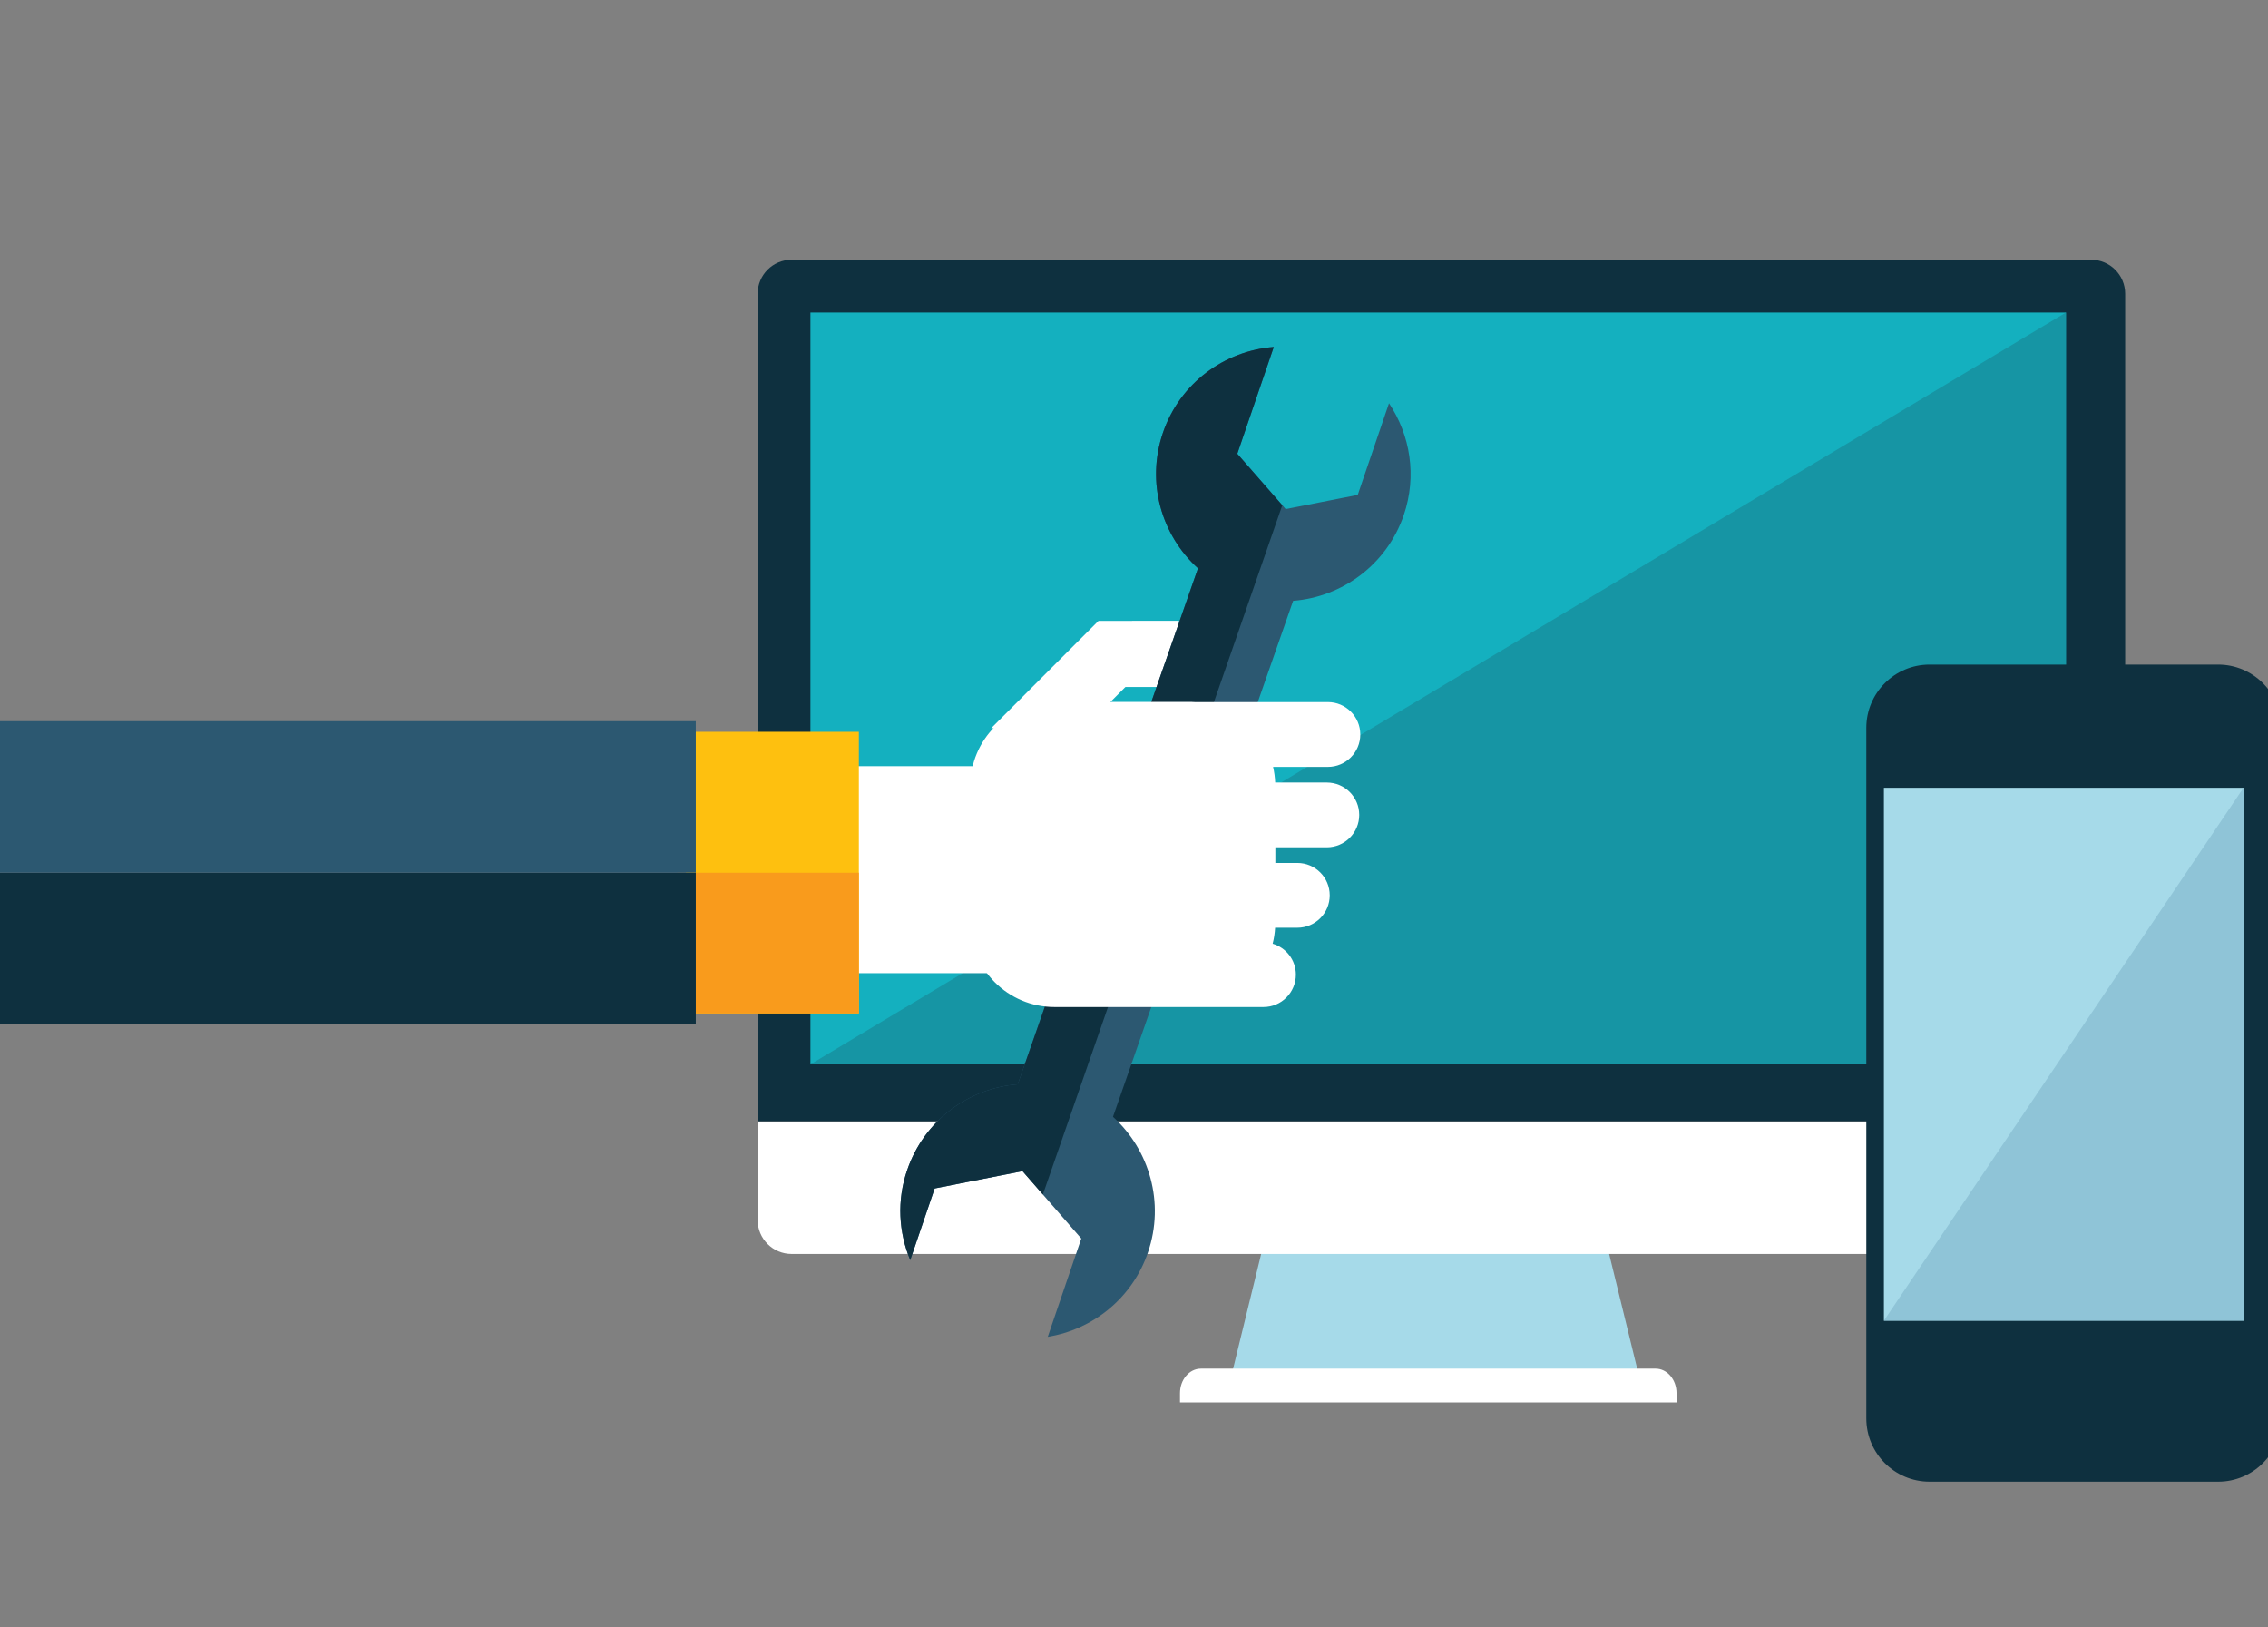
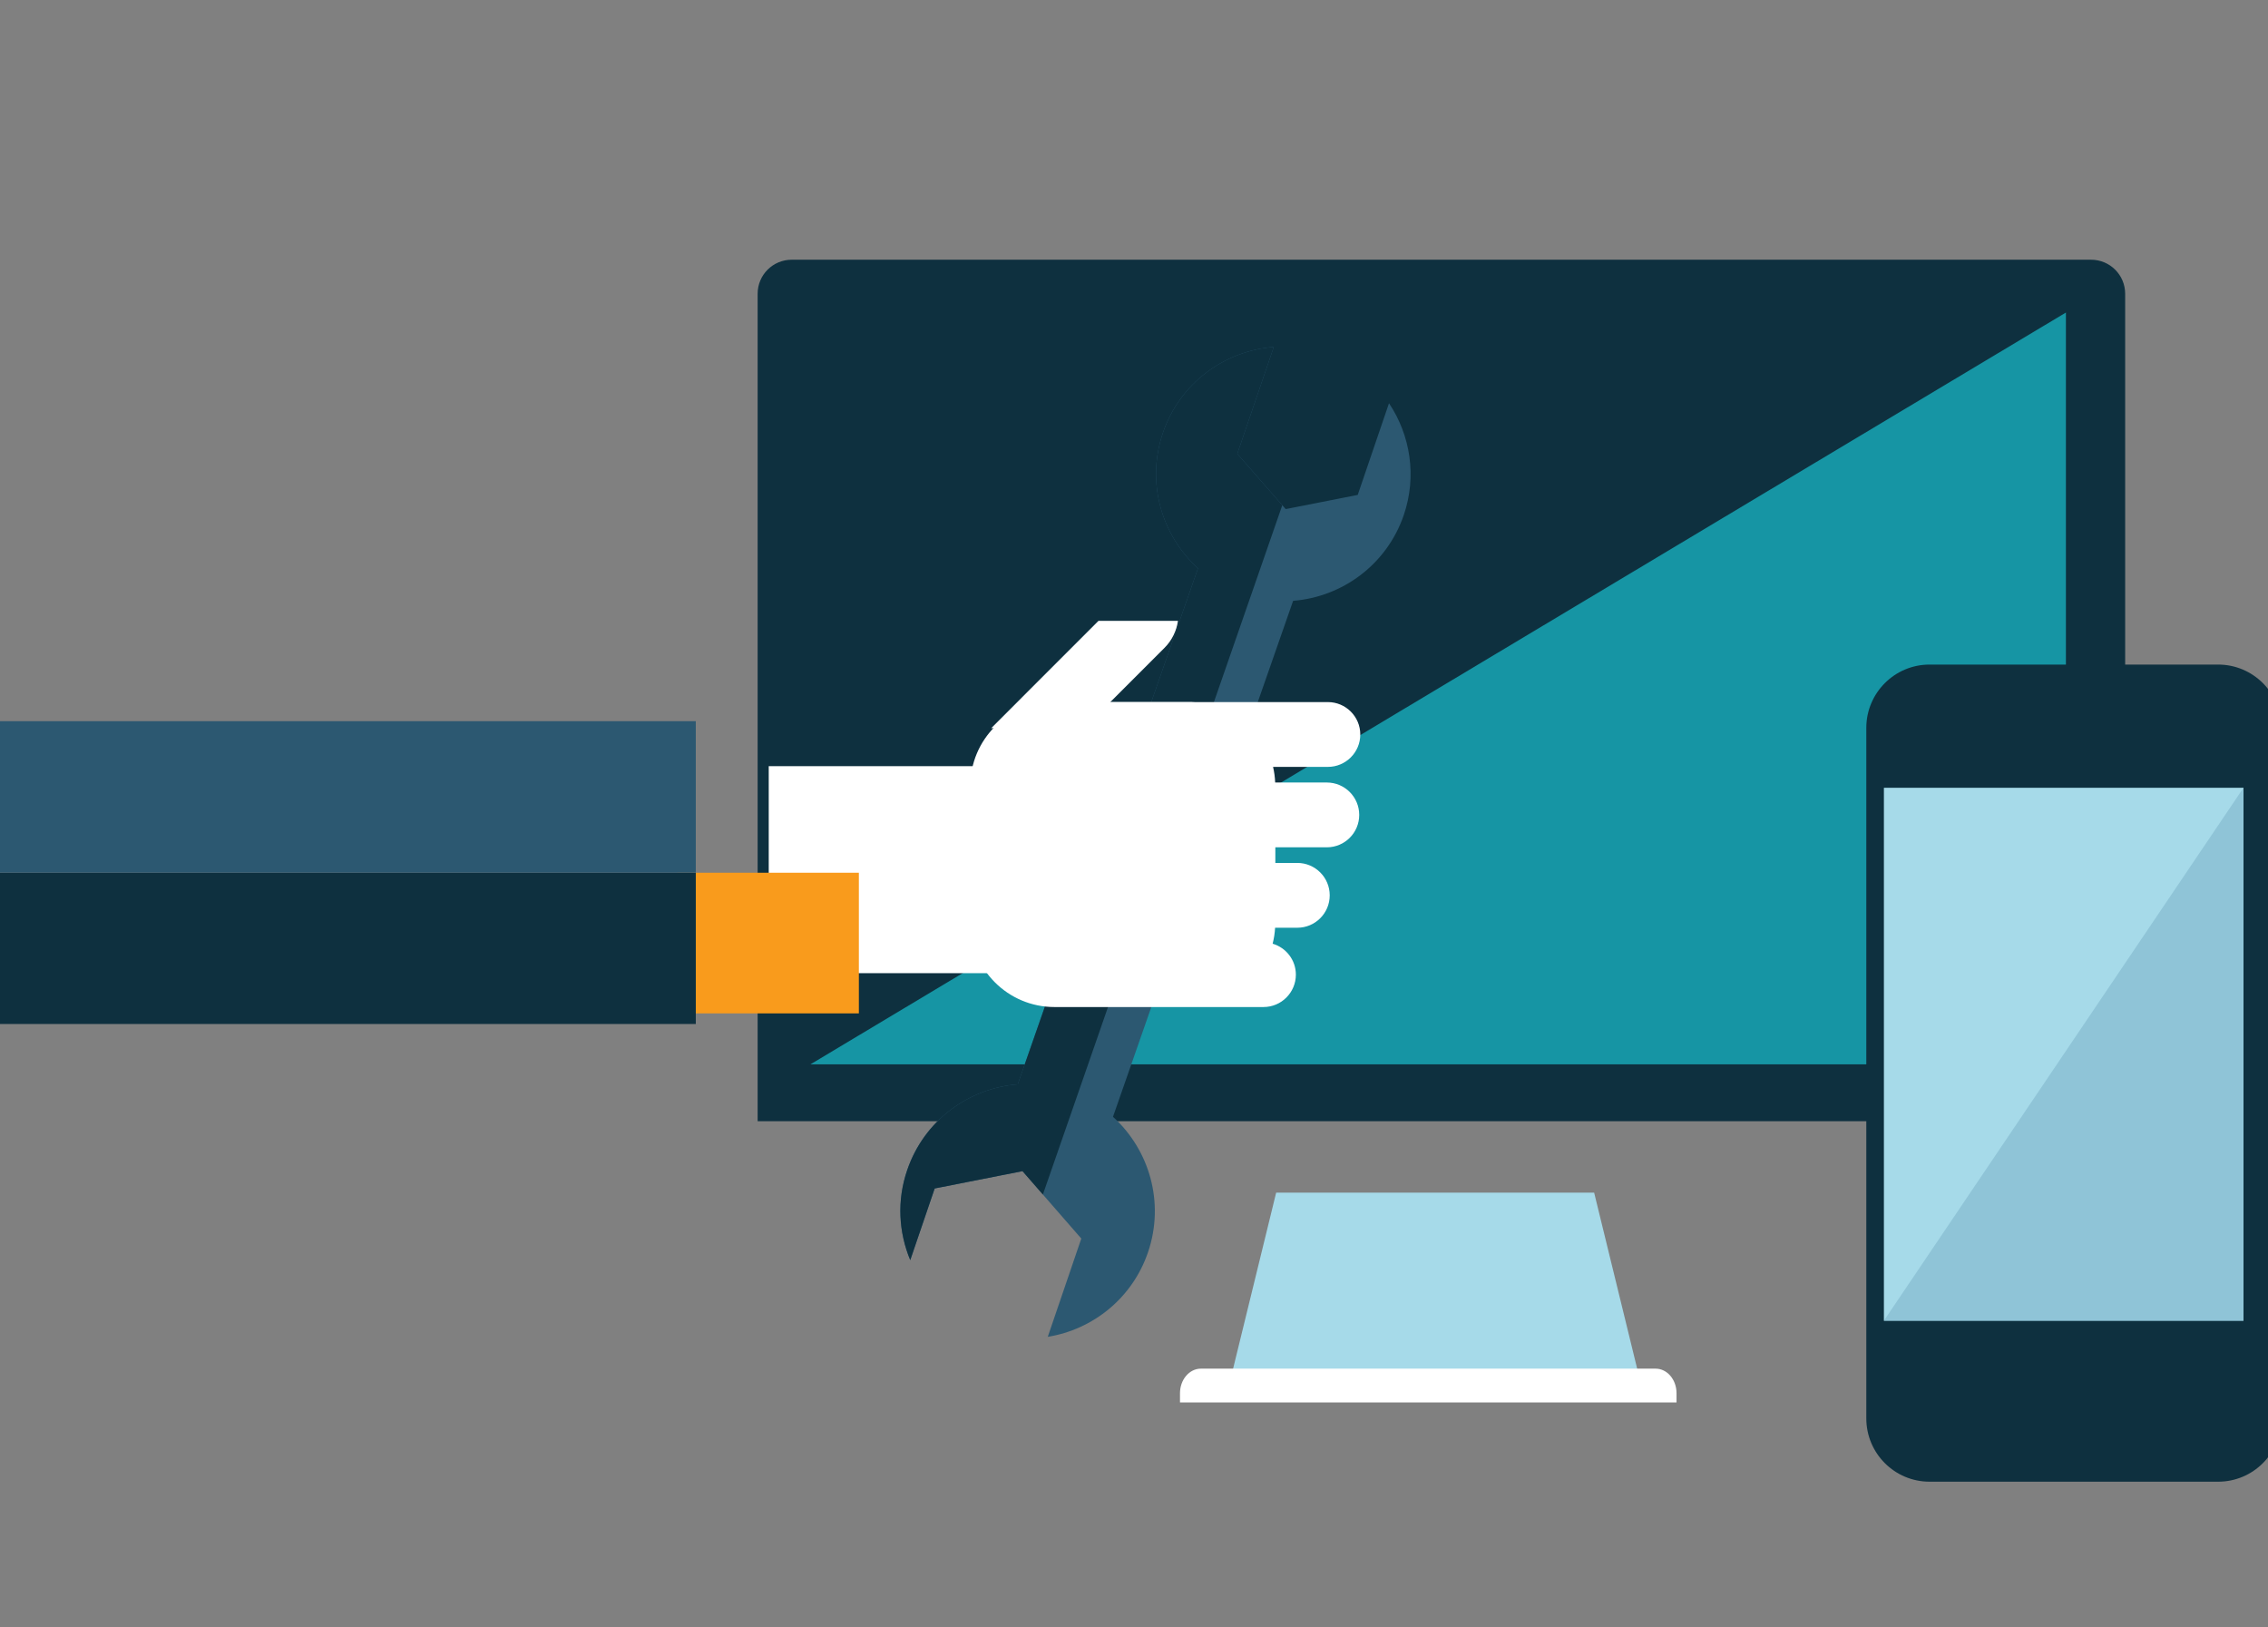
<svg xmlns="http://www.w3.org/2000/svg" xmlns:ns1="http://www.bohemiancoding.com/sketch/ns" width="230px" height="165px" viewBox="0 0 230 165" version="1.1">
  <rect x="0" y="0" width="230" height="165" fill="#808080" stroke="none" />
  <title>time.svg</title>
  <desc>Created with Sketch.</desc>
  <defs />
  <g id="Page-1" stroke="none" stroke-width="1" fill="none" fill-rule="evenodd" ns1:type="MSPage">
    <g id="time.svg" ns1:type="MSArtboardGroup">
      <g id="Group-+-Fill-205-+-Group-217" ns1:type="MSLayerGroup" transform="translate(-3, 14)">
        <g id="Group" transform="translate(79.456, 12.12)" ns1:type="MSShapeGroup">
-           <path d="M127.643,44.827 L138.676,44.827 C138.988,44.827 139.238,45.081 139.238,45.391 C139.238,45.702 138.988,45.957 138.676,45.957 L127.643,45.957 C127.335,45.957 127.085,45.702 127.085,45.391 C127.085,45.081 127.335,44.827 127.643,44.827" id="Fill-343" fill="#FFFFFF" />
          <path d="M132.583,118.284 C130.534,118.284 128.869,116.619 128.869,114.57 C128.869,112.518 130.534,110.858 132.583,110.858 C134.637,110.858 136.297,112.518 136.297,114.57 C136.297,116.619 134.637,118.284 132.583,118.284" id="Fill-344" fill="#FFFFFF" />
          <path d="M52.961,94.797 C51.494,100.789 50.03,106.782 48.561,112.777 L89.604,112.777 C88.137,106.782 86.67,100.789 85.207,94.797 L52.961,94.797" id="Fill-85" fill="#A6DAE9" />
          <path d="M91.442,112.643 L45.328,112.643 C44.155,112.643 43.208,113.757 43.208,115.132 L43.208,116.068 L93.562,116.068 L93.562,115.132 C93.562,113.757 92.613,112.643 91.442,112.643" id="Fill-86" fill="#FFFFFF" />
-           <path d="M0.377,87.658 L0.377,97.568 C0.377,99.474 1.919,101.018 3.83,101.018 L135.604,101.018 C137.512,101.018 139.059,99.474 139.059,97.568 L139.059,87.658 L0.377,87.658" id="Fill-87" fill="#FFFFFF" />
          <path d="M139.059,87.557 L139.059,3.665 C139.059,1.756 137.512,0.212 135.604,0.212 L3.83,0.212 C1.919,0.212 0.377,1.756 0.377,3.665 L0.377,87.557 L139.059,87.557" id="Fill-88" fill="#0E303F" />
-           <path d="M5.731,5.566 L133.051,5.566 L133.051,81.789 L5.731,81.789 L5.731,5.566 Z" id="Fill-89" fill="#14B0BF" />
-           <path d="M5.731,81.789 L133.051,5.566 L133.051,81.789 L5.731,81.789" id="Fill-90" fill="#1695A4" />
+           <path d="M5.731,81.789 L133.051,5.566 L133.051,81.789 " id="Fill-90" fill="#1695A4" />
          <path d="M148.489,41.258 L119.225,41.258 C115.681,41.258 112.808,44.135 112.808,47.674 L112.808,117.688 C112.808,121.229 115.681,124.104 119.225,124.104 L148.489,124.104 C152.032,124.104 154.903,121.229 154.903,117.688 L154.903,47.674 C154.903,44.135 152.032,41.258 148.489,41.258" id="Fill-342" fill="#0E303F" />
          <path d="M114.592,53.75 L151.059,53.75 L151.059,107.778 L114.592,107.778 L114.592,53.75 Z" id="Fill-345" fill="#A6DAE9" />
          <path d="M114.592,107.778 L151.059,107.778 L151.059,53.75 L114.592,107.778" id="Fill-346" fill="#8FC4D7" />
          <path d="M133.231,112.643 C131.81,112.643 130.654,113.799 130.654,115.22 C130.654,116.642 131.81,117.797 133.231,117.797 C134.655,117.797 135.806,116.642 135.806,115.22 C135.806,113.799 134.655,112.643 133.231,112.643" id="Fill-347" fill="#0E303F" />
        </g>
        <g id="Fill-205-+-Group-217" ns1:type="MSShapeGroup">
          <g id="Group-217" transform="translate(73.059, 71.375) rotate(-270) translate(-73.059, -71.375) translate(22.557, -1.683)">
            <path d="M38.955,33.165 L30.811,25.024 C30.041,24.253 29.075,23.802 28.074,23.658 L28.074,31.719 L38.955,42.598 L38.955,33.165" id="Fill-206" fill="#FFFFFF" />
-             <path d="M34.776,34.96 L34.776,22.426 C34.776,19.747 32.606,17.576 29.925,17.576 L28.308,17.576 C28.241,17.576 28.175,17.583 28.106,17.587 L28.106,28.291 L34.776,34.96" id="Fill-208" fill="#FFFFFF" />
            <path d="M22.746,21.627 L75.063,39.906 C75.449,44.889 78.722,49.398 83.756,51.116 C86.856,52.183 90.08,51.976 92.886,50.808 L85.621,48.33 L83.865,39.423 L90.701,33.462 L100.664,36.862 C99.926,32.302 96.764,28.294 92.092,26.697 C87.071,24.98 81.714,26.546 78.356,30.248 L26.042,11.98 C25.649,6.991 22.369,2.477 17.345,0.757 C13.39,-0.591 9.24,0.099 6.008,2.257 L15.304,5.429 L16.742,12.735 L11.134,17.642 L0.304,13.942 C0.686,18.937 3.965,23.465 9.004,25.183 C14.039,26.903 19.389,25.334 22.746,21.627" id="Fill-209" fill="#2C5871" />
            <path d="M22.746,21.627 L75.063,39.906 C75.449,44.889 78.722,49.398 83.756,51.116 C86.856,52.183 90.08,51.976 92.886,50.808 L85.621,48.33 L83.865,39.423 L86.234,37.356 L16.35,13.079 L11.134,17.642 L0.304,13.942 C0.686,18.937 3.965,23.465 9.004,25.183 C14.039,26.903 19.389,25.334 22.746,21.627" id="Fill-210" fill="#0E303F" />
            <path d="M63.791,65.159 L63.791,33.609 C63.791,30.411 61.201,27.82 58.001,27.82 L48.595,27.82 C45.398,27.82 42.806,30.411 42.806,33.609 L42.806,65.159 L63.791,65.159" id="Fill-211" fill="#FFFFFF" />
-             <path d="M39.322,56.018 L67.871,56.018 L67.871,73.558 L39.322,73.558 L39.322,56.018 Z" id="Fill-212" fill="#FEC00F" />
            <path d="M53.611,56.018 L67.871,56.018 L67.871,74.436 L53.611,74.436 L53.611,56.018 Z" id="Fill-213" fill="#F99B1C" />
            <path d="M53.611,72.556 L68.947,72.556 L68.947,145.444 L53.611,145.444 L53.611,72.556 Z" id="Fill-214" fill="#0E303F" />
            <path d="M38.245,72.556 L53.602,72.556 L53.602,145.444 L38.245,145.444 L38.245,72.556 Z" id="Fill-215" fill="#2C5871" />
            <path d="M44.463,8.564 L44.463,13.8 C43.921,13.823 43.389,13.895 42.879,14.014 L42.879,8.454 C42.879,6.641 41.408,5.169 39.594,5.169 C37.78,5.169 36.309,6.641 36.309,8.454 L36.309,21.945 C36.304,22.069 36.291,22.191 36.291,22.316 L36.291,36.184 C36.291,40.897 40.112,44.719 44.824,44.717 L58.692,44.717 C63.406,44.719 67.227,40.897 67.227,36.184 L67.227,14.985 C67.227,13.172 65.754,11.702 63.942,11.702 C62.453,11.702 61.208,12.699 60.806,14.057 C60.284,13.924 59.744,13.839 59.187,13.807 L59.187,11.554 C59.187,9.741 57.716,8.269 55.901,8.269 C54.087,8.269 52.616,9.741 52.616,11.554 L52.616,13.783 L51.033,13.783 L51.033,8.564 C51.033,6.748 49.561,5.277 47.748,5.277 C45.935,5.277 44.463,6.748 44.463,8.564" id="Fill-216" fill="#FFFFFF" />
          </g>
        </g>
      </g>
    </g>
  </g>
</svg>